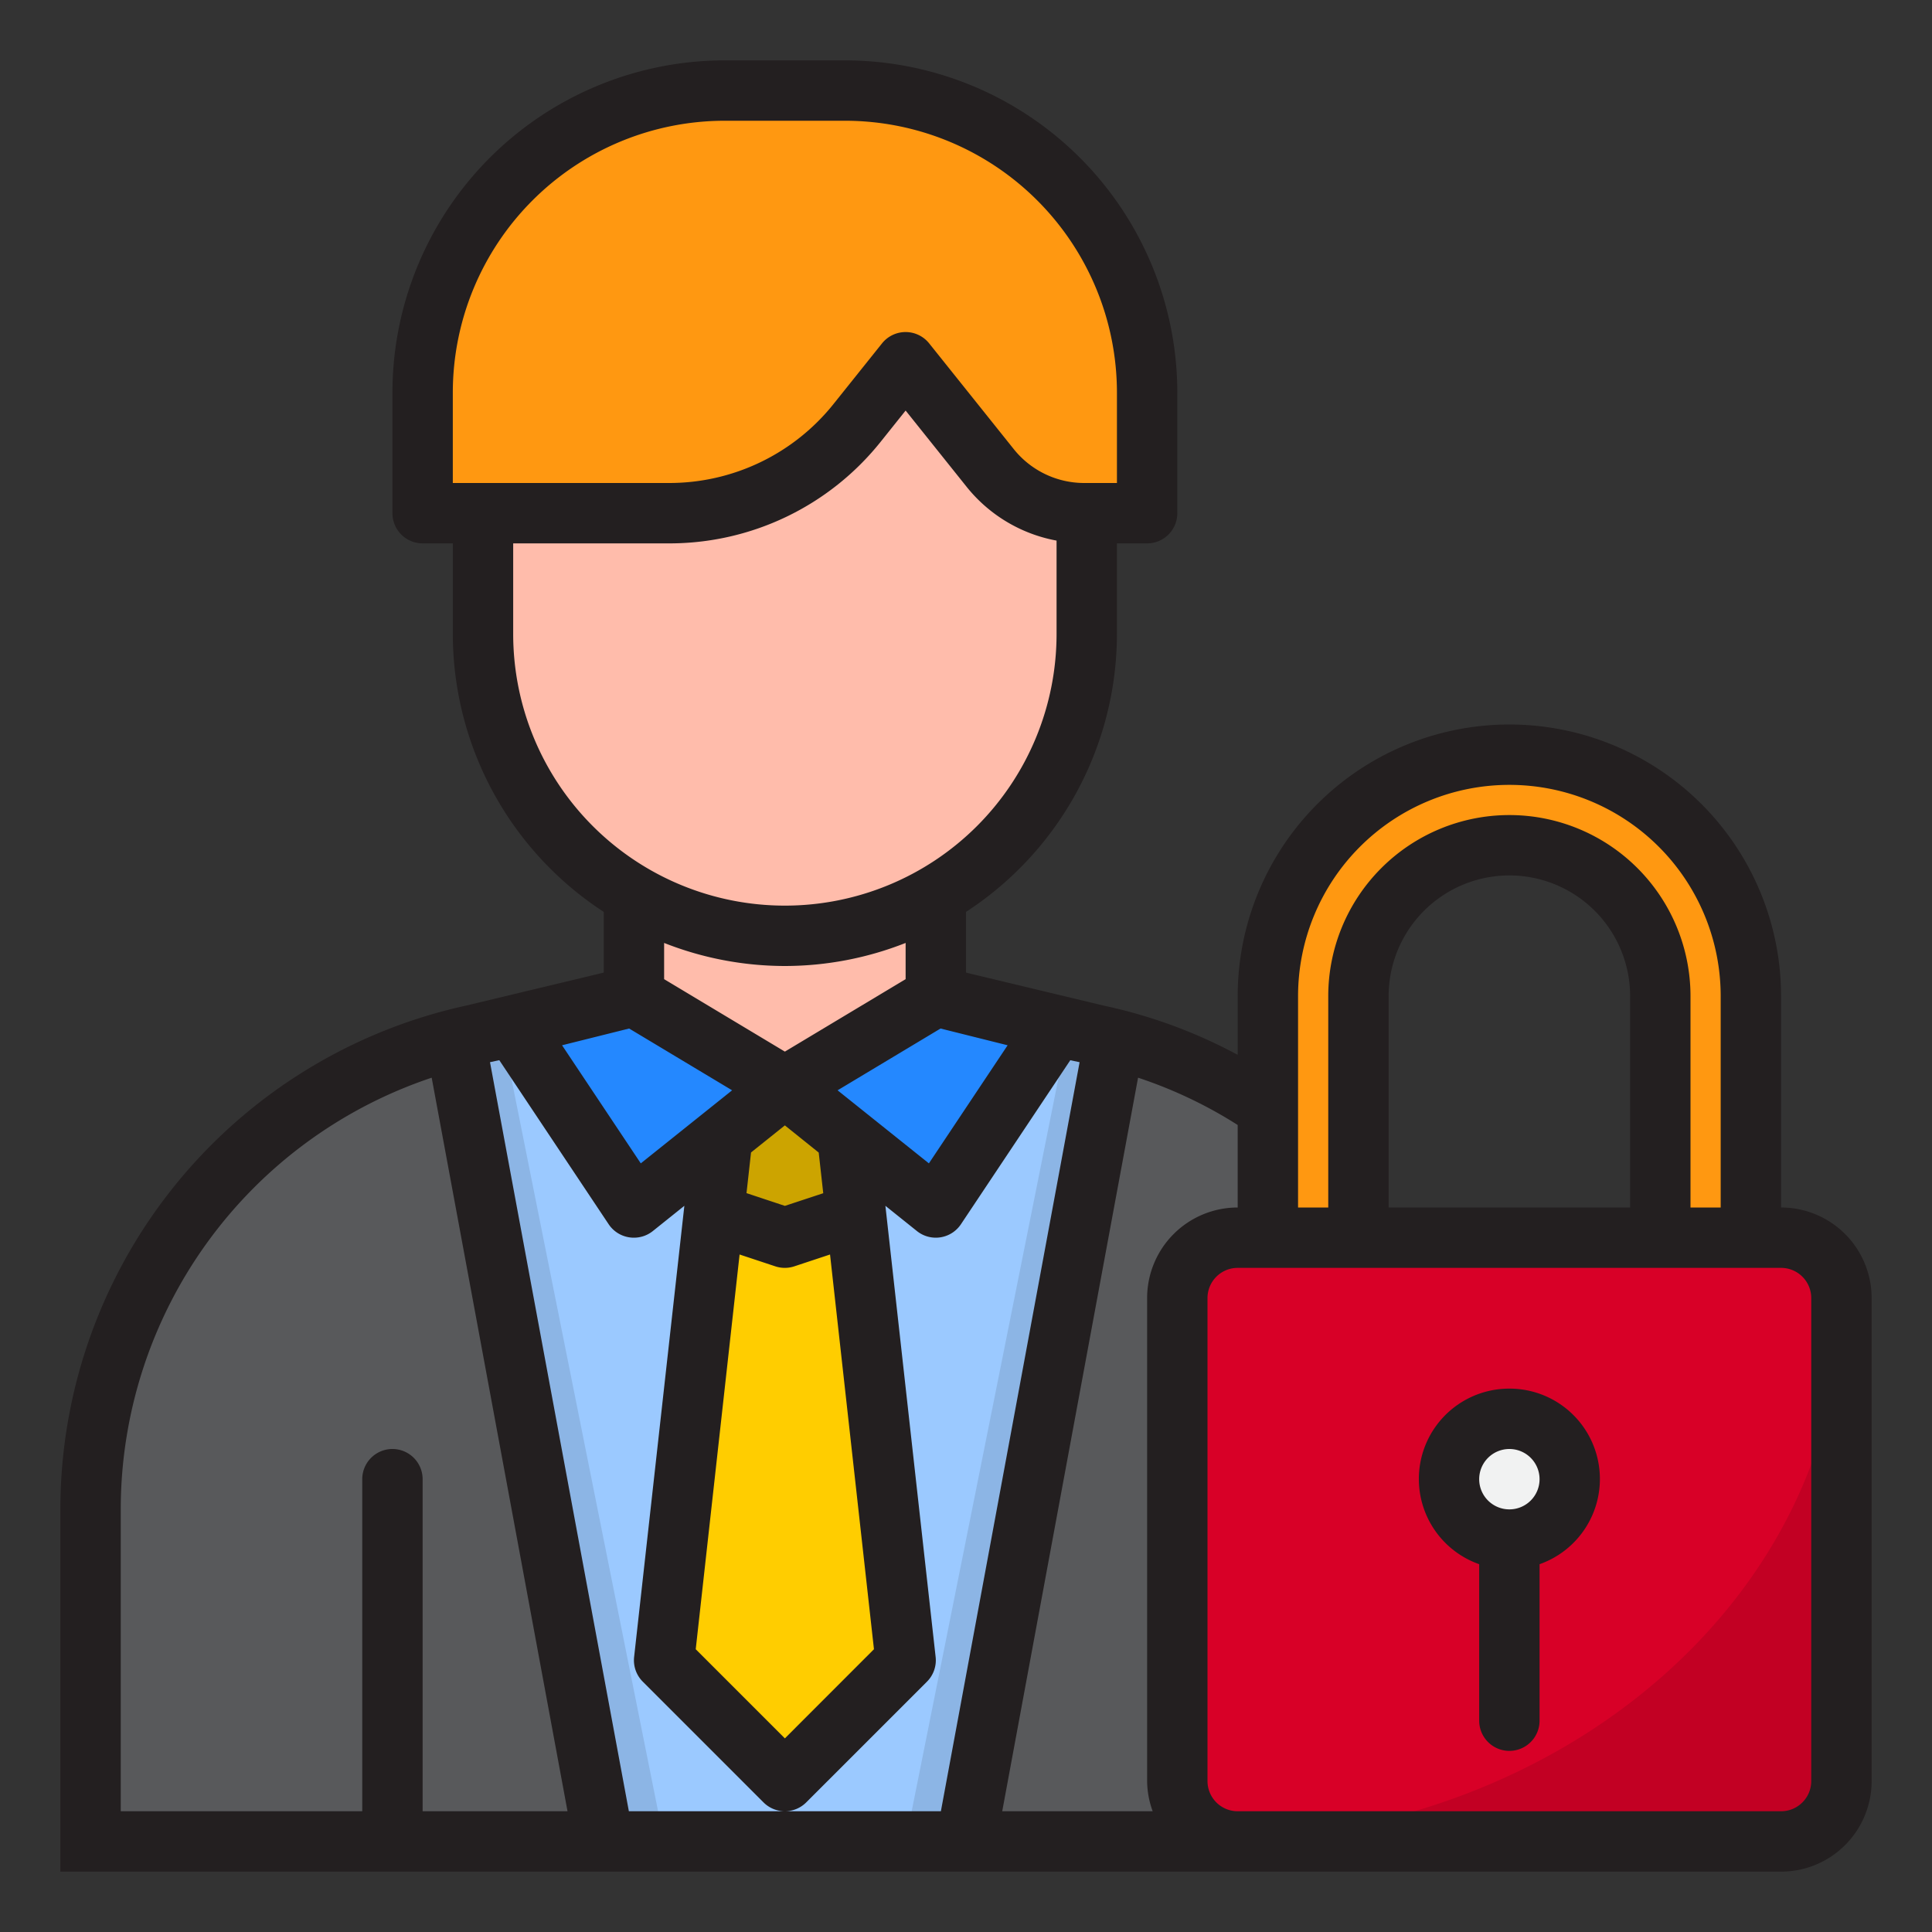
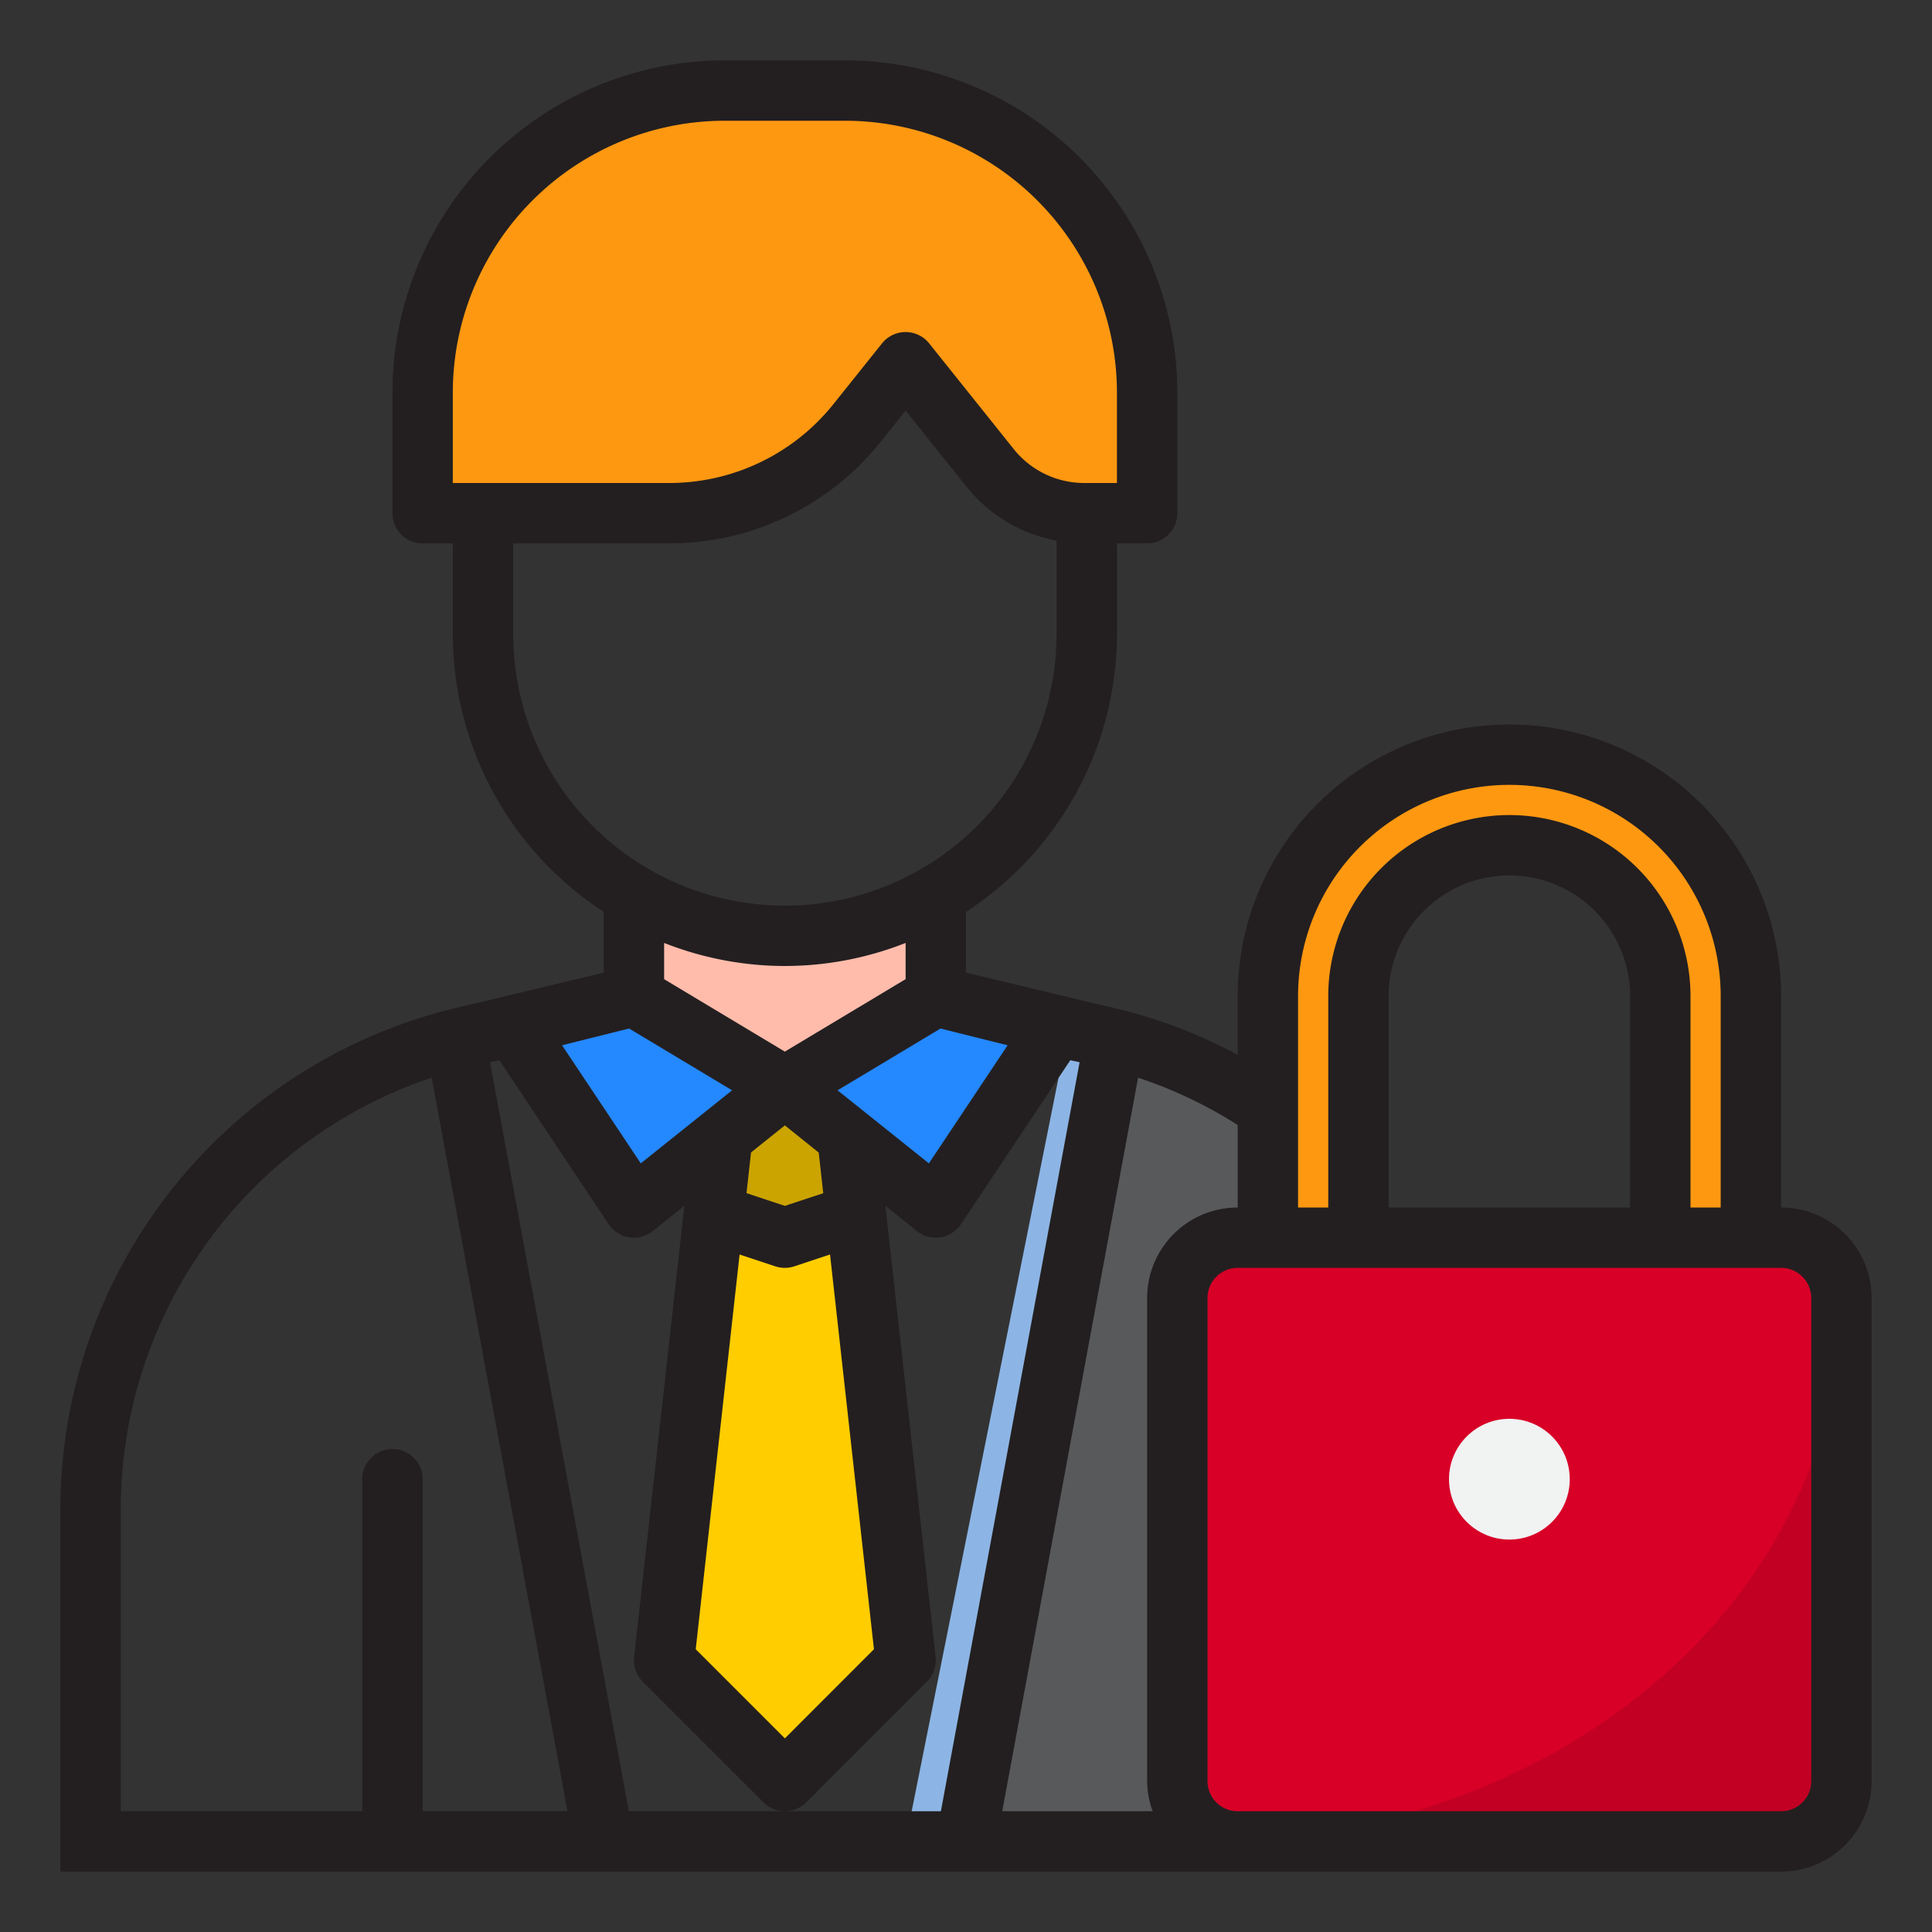
<svg xmlns="http://www.w3.org/2000/svg" height="512" viewBox="0 0 64 64" width="512">
  <rect x="0" y="0" width="64" height="64" fill="#333333" stroke="none" />
  <g id="Authorization_manager" data-name="Authorization manager">
-     <path d="m36.92 34.44-4.92 26.56h-12l-4.92-26.56c.19-.05.38-.11.57-.15l1.35-.29 4-1 5 3 5-3 4 1 1.35.29c.19.04.38.1.57.15z" fill="#9bc9ff" />
    <path d="m35.389 34.084-5.389 26.916h2l4.92-26.56c-.19-.05-.38-.11-.57-.15z" fill="#8cb5e5" />
-     <path d="m16.611 34.084 5.389 26.916h-2l-4.92-26.56c.19-.05.38-.11.57-.15z" fill="#8cb5e5" />
-     <path d="m3 49.935v11.065h10 7l-4.919-26.563a15.99 15.99 0 0 0 -12.081 15.498z" fill="#58595b" />
    <path d="m39 59v-16a2 2 0 0 1 2-2h1v-4.29a15.813 15.813 0 0 0 -5.082-2.27l-4.918 26.56h9a2 2 0 0 1 -2-2z" fill="#58595b" />
-     <path d="m31 29.651a9.988 9.988 0 0 0 5-8.651v-4h-.078a4 4 0 0 1 -3.122-1.5l-2.8-3.5-1.6 2a8 8 0 0 1 -6.247 3h-6.153v4a9.988 9.988 0 0 0 5 8.651 9.941 9.941 0 0 0 10 0z" fill="#ffbcab" />
    <path d="m28.503 39.999-.217-2.17-2.286-1.829-2.286 1.829-.217 2.17 2.503 1.001z" fill="#cca400" />
    <path d="m26 41-2.503-1.001-1.497 15.001 4 4 4-4-1.497-15.001z" fill="#ffcd00" />
    <path d="m31 33v-3.349a9.941 9.941 0 0 1 -10 0v3.349l5 3z" fill="#ffbcab" />
    <path d="m31 40 4-6-4-1-5 3z" fill="#2488ff" />
    <path d="m26 36-5-3-4 1 4 6z" fill="#2488ff" />
    <path d="m28.4 14 1.6-2 2.8 3.5a4 4 0 0 0 3.122 1.5h2.078v-4a10 10 0 0 0 -10-10h-4a10 10 0 0 0 -10 10v4h8.155a8 8 0 0 0 6.245-3z" fill="#ff9811" />
    <rect fill="#d80027" height="20" rx="2" width="22" x="39" y="41" />
    <path d="m45 41v-8a5 5 0 0 1 10 0v8h3v-8a8 8 0 0 0 -16 0v8z" fill="#ff9811" />
    <circle cx="50" cy="49" fill="#f1f2f2" r="2" />
    <path d="m40.7 60.97a1.954 1.954 0 0 0 .3.03h18a2.006 2.006 0 0 0 2-2v-16c0 9.746-9.019 17.65-20.3 17.97z" fill="#c20023" />
    <g fill="#231f20">
      <path d="m59 40v-7a9 9 0 0 0 -18 0v1.943a16.7 16.7 0 0 0 -4.44-1.631l-4.56-1.093v-2.011a11 11 0 0 0 5-9.208v-3h1a1 1 0 0 0 1-1v-4a11.013 11.013 0 0 0 -11-11h-4a11.013 11.013 0 0 0 -11 11v4a1 1 0 0 0 1 1h1v3a11 11 0 0 0 5 9.208v2.011l-4.562 1.093a17.087 17.087 0 0 0 -13.438 16.623v12.065h57a3 3 0 0 0 3-3v-16a3 3 0 0 0 -3-3zm-16-7a7 7 0 0 1 14 0v7h-1v-7a6 6 0 0 0 -12 0v7h-1zm11 7h-8v-7a4 4 0 0 1 8 0zm-13 0a3 3 0 0 0 -3 3v16a2.966 2.966 0 0 0 .184 1h-4.984l4.5-24.3a14.79 14.79 0 0 1 3.3 1.567zm-15-2.72 1.121.9.15 1.347-1.271.419-1.271-.422.15-1.347zm-1.5 4.277 1.183.392a1 1 0 0 0 .63 0l1.183-.392 1.455 13.076-2.951 2.953-2.953-2.953zm3.246-5.439 3.411-2.047 2.222.555-2.608 3.912zm-12.746-23.118a9.011 9.011 0 0 1 9-9h4a9.011 9.011 0 0 1 9 9v3h-1.077a2.99 2.99 0 0 1 -2.343-1.125l-2.8-3.5a1 1 0 0 0 -1.562 0l-1.6 2a6.966 6.966 0 0 1 -5.463 2.625h-7.155zm2 8v-3h5.155a8.955 8.955 0 0 0 7.028-3.378l.817-1.022 2.018 2.523a4.972 4.972 0 0 0 2.982 1.785v3.092a9 9 0 0 1 -18 0zm9 11a10.927 10.927 0 0 0 4-.764v1.2l-4 2.4-4-2.4v-1.2a10.927 10.927 0 0 0 4 .764zm-5.159 2.071 3.411 2.047-3.025 2.42-2.608-3.912zm-16.841 15.864a15.081 15.081 0 0 1 10.3-14.235l4.5 24.3h-4.8v-11a1 1 0 0 0 -2 0v11h-8zm16.832 10.065-4.6-24.814.308-.066 3.623 5.435a1 1 0 0 0 .679.433.976.976 0 0 0 .158.012 1 1 0 0 0 .625-.219l1.045-.837-1.664 14.945a1 1 0 0 0 .287.818l4 4a1 1 0 0 0 1.414 0l4-4a1 1 0 0 0 .287-.818l-1.664-14.945 1.045.837a1 1 0 0 0 .625.219.976.976 0 0 0 .153-.012 1 1 0 0 0 .679-.433l3.623-5.434.308.066-4.595 24.813zm39.168-1a1 1 0 0 1 -1 1h-18a1 1 0 0 1 -1-1v-16a1 1 0 0 1 1-1h18a1 1 0 0 1 1 1z" />
-       <path d="m50 46a2.993 2.993 0 0 0 -1 5.816v5.184a1 1 0 0 0 2 0v-5.184a2.993 2.993 0 0 0 -1-5.816zm0 4a1 1 0 1 1 1-1 1 1 0 0 1 -1 1z" />
    </g>
  </g>
</svg>